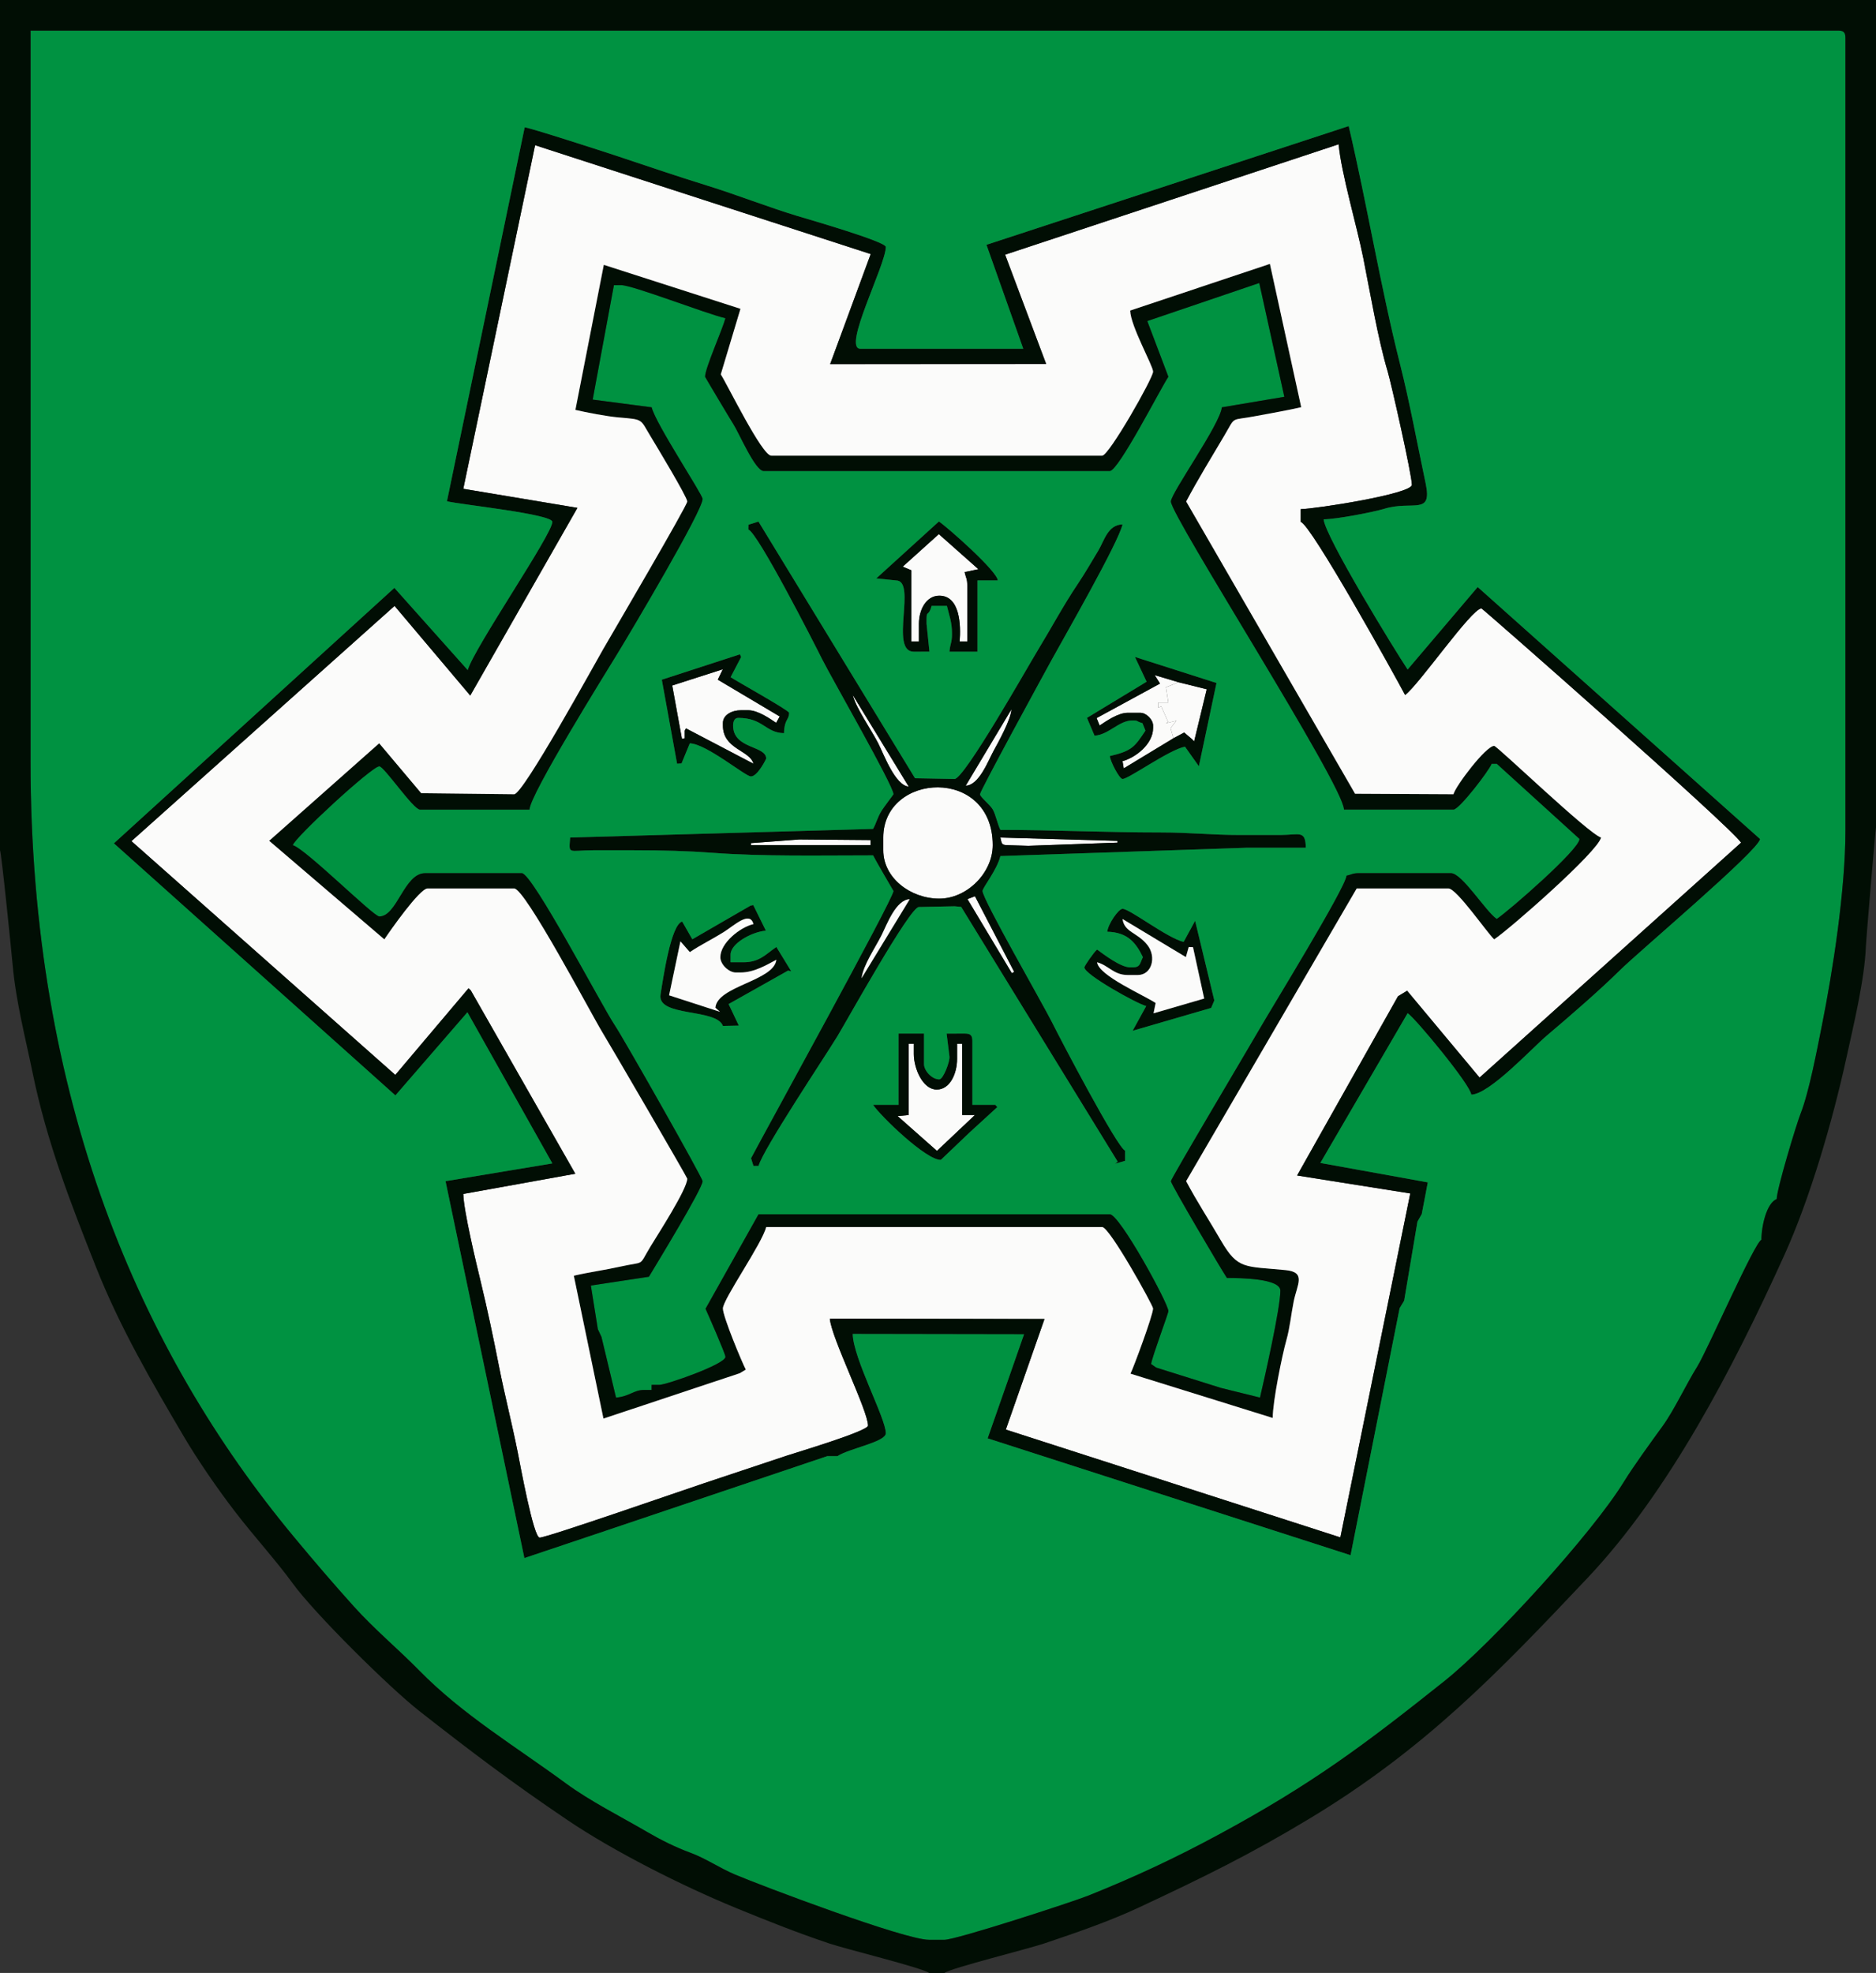
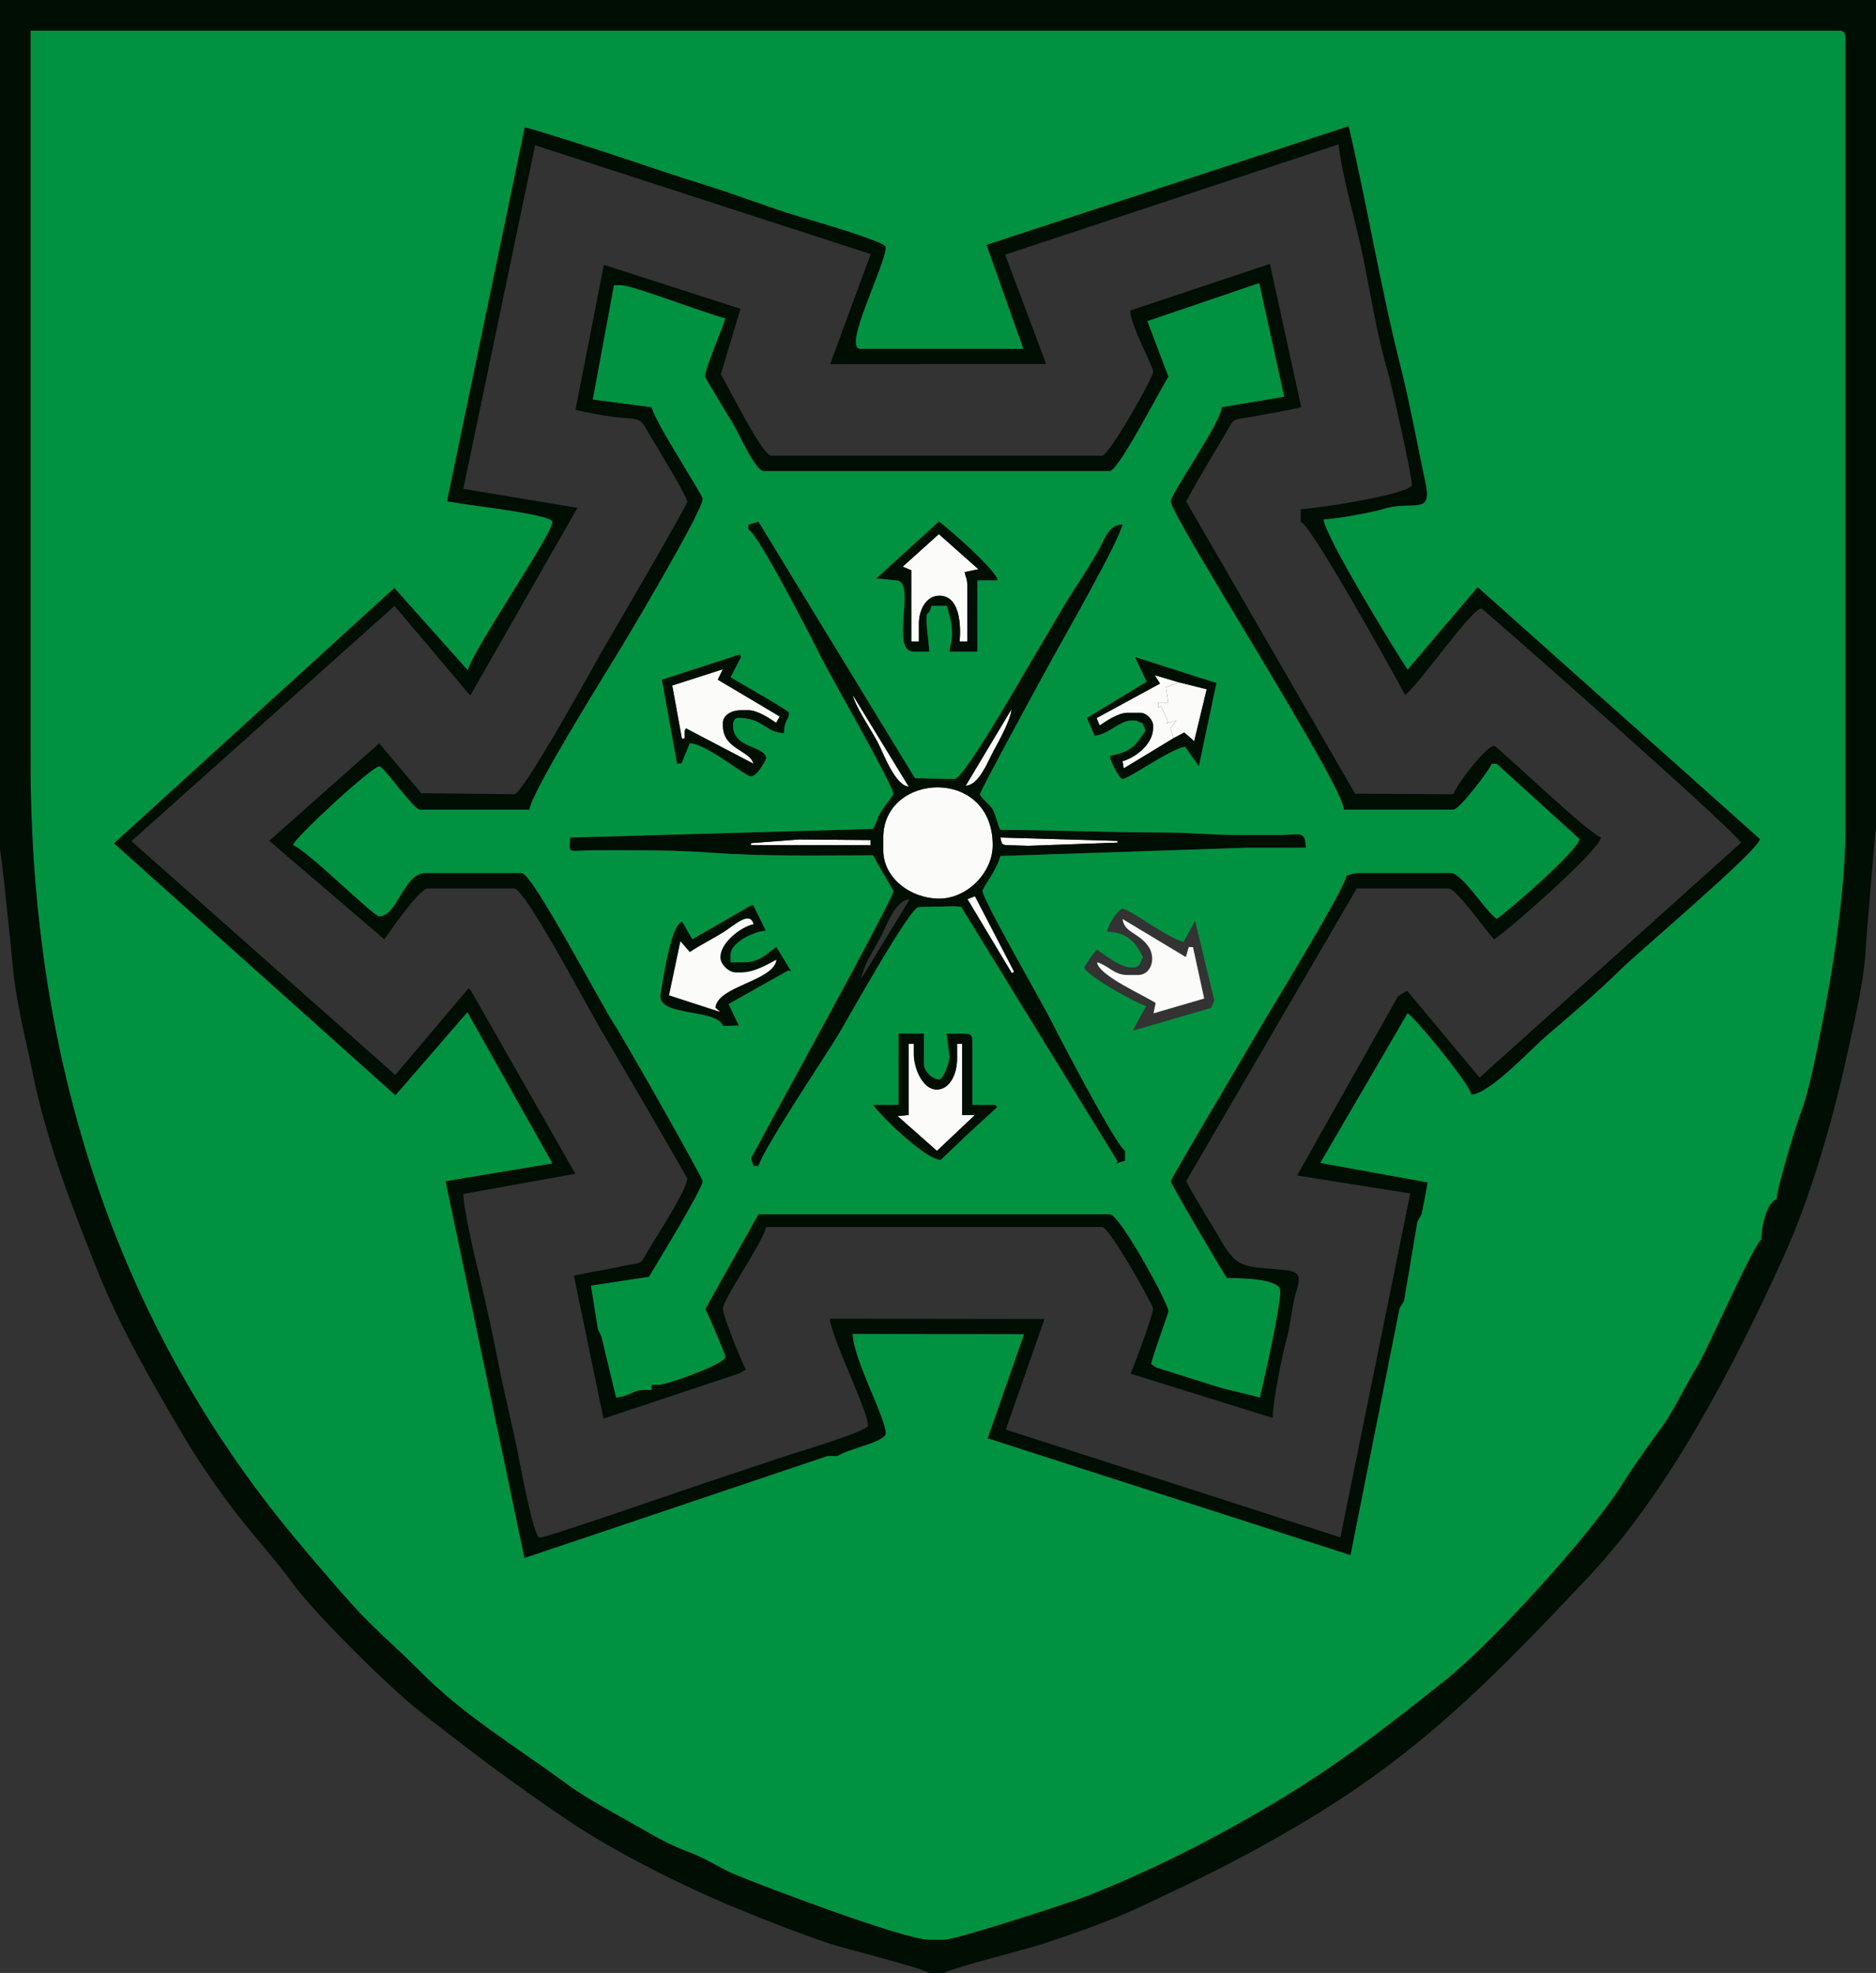
<svg xmlns="http://www.w3.org/2000/svg" xml:space="preserve" width="259.997mm" height="273.403mm" style="shape-rendering:geometricPrecision; text-rendering:geometricPrecision; image-rendering:optimizeQuality; fill-rule:evenodd; clip-rule:evenodd" viewBox="0 0 259.997 273.403">
  <rect x="0" y="0" width="259.997" height="273.403" fill="#333333" stroke="none" />
  <defs>
    <style type="text/css">
   
    .fil2 {fill:#009241}
    .fil1 {fill:#010E04}
    .fil0 {fill:#FBFBFA}
   
  </style>
  </defs>
  <g id="Layer_x0020_1">
    <g id="_143531824">
      <path id="_40042216" class="fil0" d="M125.107 78.526l1.188 0.496 0 9.878 1.058 0 0 -2.469c0,-1.97 1.037,-3.881 2.822,-3.881 2.893,0 3.008,4.119 2.822,6.35l1.058 0 0 -7.761c0,-0.953 -0.168,-0.973 -0.371,-1.858l1.914 -0.401 -5.485 -4.864 -5.007 4.51z" />
      <path id="_39880120" class="fil1" d="M130.114 74.016l5.485 4.864 -1.914 0.401c0.202,0.886 0.371,0.905 0.371,1.858l0 7.761 -1.058 0c0.186,-2.231 0.071,-6.35 -2.822,-6.35 -1.785,0 -2.822,1.911 -2.822,3.881l0 2.469 -1.058 0 0 -9.878 -1.188 -0.496 5.007 -4.51zm-8.663 6.135l2.727 0.283c2.938,0 -0.95,9.878 2.469,9.878l2.167 -0.006 -0.403 -3.874 0 -0.706c0,-1.147 0.306,-0.266 0.706,-1.764l2.117 0c0.31,1.333 0.706,2.207 0.706,3.881 0,1.216 -0.261,1.366 -0.353,2.469l3.881 0 0 -9.878 2.822 0c-0.108,-1.301 -6.873,-7.283 -8.164,-8.169l-8.674 7.885z" />
      <polygon id="_39697664" class="fil0" points="162.63,102.306 164.118,101.511 165.254,102.477 165.493,102.752 167.242,95.518 163.336,94.545 161.589,95.247 161.925,97.367 160.514,97.367 160.514,98.072 160.939,97.884 161.895,100.046 161.586,100.232 163.034,99.879 162.229,100.901 " />
      <path id="_24372344" class="fil0" d="M93.165 94.996l1.345 7.391 0.387 -0.082 0 -1.058 0.172 -0.312 9.353 4.899c-0.505,-1.893 -4.233,-1.996 -4.233,-5.292l0 -0.353c0,-1.141 1.281,-1.764 2.469,-1.764l1.058 0c1.338,0 3.027,1.192 3.85,1.745l0.495 -0.885 -8.583 -5.097 0.698 -1.445 -7.012 2.252z" />
      <path id="_40707072" class="fil1" d="M100.177 92.744l-0.698 1.445 8.583 5.097 -0.495 0.885c-0.824,-0.553 -2.513,-1.745 -3.85,-1.745l-1.058 0c-1.189,0 -2.469,0.623 -2.469,1.764l0 0.353c0,3.296 3.728,3.398 4.233,5.292l-9.353 -4.899 -0.172 0.312 0 1.058 -0.387 0.082 -1.345 -7.391 7.012 -2.252zm-8.454 1.45l2.116 11.64 0.617 -0.04 1.147 -2.782c2.278,0.051 7.706,4.586 8.467,4.586 0.935,0 2.117,-2.439 2.117,-2.469 0,-1.832 -4.586,-1.298 -4.586,-4.586 0,-0.577 0.211,-1.058 0.706,-1.058 3.488,0 3.738,2.058 6.35,2.117 0.043,-1.944 0.706,-1.804 0.706,-2.822 0,-0.33 -7.302,-4.396 -8.105,-4.934l1.458 -2.798 -0.167 -0.371 -10.824 3.519z" />
      <path id="_143530984" class="fil0" d="M162.63 102.306l-0.401 -1.405 0.805 -1.022 -1.449 0.353 0.309 -0.186 -0.957 -2.162 -0.425 0.188 0 -0.706 1.411 0 -0.336 -2.12 1.747 -0.702 -3.297 -0.982 0.732 1.165 -8.789 4.781 0.419 1.033c0.854,-0.572 2.543,-1.764 3.881,-1.764l1.764 0c0.823,0 1.764,0.941 1.764,1.764l0 0.353c0,2.259 -2.5,4.123 -4.233,4.586l0.165 0.999 6.891 -4.174z" />
      <path id="_144578264" class="fil1" d="M163.336 94.545l3.906 0.973 -1.748 7.234 -0.239 -0.275 -1.137 -0.966 -1.487 0.795 -6.891 4.174 -0.165 -0.999c1.733,-0.463 4.233,-2.327 4.233,-4.586l0 -0.353c0,-0.823 -0.941,-1.764 -1.764,-1.764l-1.764 0c-1.338,0 -3.027,1.192 -3.881,1.764l-0.419 -1.033 8.789 -4.781 -0.732 -1.165 3.297 0.982zm-4.427 -0.075l-8.263 5.009 1.049 2.474c2.058,-0.171 3.339,-2.117 5.292,-2.117 0.808,0 0.41,0.12 1.345,0.378l0.419 1.033c-1.503,2.244 -1.845,2.807 -4.939,3.528 0.061,0.738 1.321,3.175 1.764,3.175 0.841,0 6.403,-4.023 8.649,-4.481l1.929 2.716 2.441 -11.538 -11.301 -3.609 1.615 3.432z" />
      <path id="_143530928" class="fil0" d="M133.84 108.88c1.846,-0.05 3.115,-3.46 3.816,-4.737 0.733,-1.337 2.448,-4.424 2.524,-5.853l-6.34 10.589z" />
      <path id="_41369064" class="fil0" d="M125.942 109.008l-7.761 -12.7c0.407,1.748 2.67,4.993 3.532,6.699 0.775,1.533 2.352,5.845 4.229,6.001z" />
      <polygon id="_143643976" class="fil0" points="104.074,116.835 104.069,117.122 120.65,117.122 120.65,116.417 110.766,116.333 " />
      <path id="_143515536" class="fil0" d="M139.7 117.122l2.826 0.086 12.344 -0.438 -0.003 -0.241 -16.224 -0.465c0.21,0.786 0.082,1.058 1.058,1.058z" />
      <path id="_144309184" class="fil0" d="M122.414 116.064l0 1.764c0,3.851 3.786,6.703 7.761,6.703 3.839,0 7.408,-3.57 7.408,-7.408 0,-10.929 -15.169,-10.095 -15.169,-1.058z" />
      <polygon id="_143531152" class="fil0" points="134.081,124.597 140.235,134.866 140.559,134.678 135.121,124.197 " />
      <path id="_143514480" class="fil1" d="M135.121 124.197l5.438 10.481 -0.324 0.188 -6.154 -10.27 1.04 -0.399zm-15.718 11.37c0.247,-1.866 1.907,-4.229 2.778,-5.977 0.754,-1.512 1.987,-4.911 3.897,-4.976l-6.675 10.953zm3.011 -19.503c0,-9.037 15.169,-9.87 15.169,1.058 0,3.839 -3.57,7.408 -7.408,7.408 -3.975,0 -7.761,-2.851 -7.761,-6.703l0 -1.764zm-11.648 0.269l9.884 0.084 0 0.706 -16.581 0 0.005 -0.287 6.692 -0.502zm28.934 0.789c-0.976,0 -0.848,-0.272 -1.058,-1.058l16.224 0.465 0.003 0.241 -12.344 0.438 -2.826 -0.086zm0.48 -18.832c-0.076,1.429 -1.79,4.516 -2.524,5.853 -0.701,1.277 -1.97,4.687 -3.816,4.737l6.34 -10.589zm-14.238 10.718c-1.877,-0.156 -3.455,-4.468 -4.229,-6.001 -0.862,-1.706 -3.125,-4.951 -3.532,-6.699l7.761 12.7zm-22.211 -36.293l-0.014 0.662c1.315,0.476 9.06,15.628 10.231,17.991 1.167,2.355 9.877,17.522 9.877,18.698 0,0.039 -1.381,1.852 -1.627,2.254 -0.646,1.056 -0.721,1.697 -1.199,2.549l-41.977 1.194c-0.202,2.426 -0.301,1.78 3.175,1.764 1.881,-0.009 3.764,-0 5.645,-0 3.961,0 7.491,0.098 10.933,0.355 6.99,0.523 15.01,0.35 22.228,0.35 0.346,0.722 2.822,4.937 2.822,4.939 0,1.066 -17.756,33.263 -19.736,37.034l0.334 1.066 0.706 0c0.612,-2.291 9.162,-15.081 10.937,-17.991 1.262,-2.071 10.085,-17.992 11.288,-17.888l4.939 -0.104 0.917 0.087 21.694 35.307 -0.372 0.281 1.397 -0.396 0 -1.411c-1.107,-0.447 -8.977,-15.465 -10.113,-17.757 -1.212,-2.446 -9.643,-17.074 -9.643,-18.227 0,-0.477 1.988,-2.872 2.473,-4.841l34.216 -1.156 8.114 0c-0.055,-2.475 -0.856,-1.778 -3.527,-1.764 -1.881,0.009 -3.764,0 -5.645,0 -3.939,0 -6.799,-0.353 -10.936,-0.353 -7.835,0 -14.637,-0.353 -22.225,-0.353 -0.425,-0.885 -0.617,-2.044 -1.052,-2.829 -0.356,-0.641 -1.77,-1.747 -1.77,-2.11 0,-0.454 8.917,-16.779 9.938,-18.637 1.776,-3.229 9.218,-16.188 9.817,-18.758 -2.058,0.046 -2.534,2.271 -3.385,3.671 -1.001,1.647 -1.761,3.005 -2.822,4.586 -2.03,3.025 -3.654,6.09 -5.576,9.241 -1.351,2.217 -10.139,17.78 -11.501,17.78l-5.477 -0.102 -21.701 -35.571 -1.384 0.439z" />
-       <path id="_143514672" class="fil1" d="M155.575 127.353l8.776 5.278 0.396 -1.397 0.594 0.024 1.55 7.12 -7.021 2.044 0.291 -1.427c-1.61,-1.078 -7.912,-3.797 -8.114,-5.644 1.575,0.42 2.304,1.764 4.233,1.764l1.411 0c1.944,0 2.617,-2.512 1.331,-4.152 -1.373,-1.751 -3.21,-1.76 -3.447,-3.609zm-2.117 1.764c2.847,0.063 4.001,1.573 4.939,3.528 -0.412,0.778 -0.308,1.411 -1.411,1.411l-0.353 0c-1.328,0 -3.703,-1.822 -4.586,-2.47 -0.393,0.288 -1.764,2.28 -1.764,2.47 0,0.98 7.196,4.995 8.573,5.36l-1.881 3.424 10.881 -3.165 0.436 -1.037 -2.659 -11.036 -1.591 2.926c-2.272,-0.529 -7.463,-4.586 -8.467,-4.586 -0.567,0 -2.032,2.155 -2.117,3.175z" />
-       <path id="_143531320" class="fil0" d="M126.078 124.614c-1.91,0.065 -3.143,3.464 -3.897,4.976 -0.871,1.748 -2.531,4.111 -2.778,5.977l6.675 -10.953z" />
      <path id="_40849128" class="fil1" d="M99.836 132.645c0,1.043 1.22,2.117 2.117,2.117l0.706 0c1.884,0 3.647,-1.08 4.939,-1.764 -0.322,2.942 -8.211,3.637 -8.449,6.65l0.637 0.568 -7.055 -2.289 1.571 -7.481 1.301 1.494c1.525,-1.021 3.047,-1.745 4.658,-2.751 1.513,-0.945 3.655,-3.027 4.162,-1.13 -1.853,0.432 -4.586,2.61 -4.586,4.586zm-3.887 -2.481l-1.405 -2.458c-1.561,0.417 -2.644,7.869 -2.999,10.109 -0.5,3.158 7.746,1.877 8.644,4.355l2.204 -0.045 -1.417 -2.985 8.239 -4.637 0.44 0.092 -2.058 -3.362c-1.454,0.974 -2.288,2.117 -4.586,2.117l-1.764 0 0 -1.058c0,-1.526 2.878,-3.137 4.894,-3.327l-1.745 -3.537 -0.38 0.071 -8.068 4.665z" />
      <path id="_143530704" class="fil0" d="M99.836 132.645c0,-1.976 2.733,-4.154 4.586,-4.586 -0.507,-1.897 -2.649,0.185 -4.162,1.13 -1.611,1.006 -3.132,1.729 -4.658,2.751l-1.301 -1.494 -1.571 7.481 7.055 2.289 -0.637 -0.568c0.237,-3.013 8.127,-3.708 8.449,-6.65 -1.292,0.684 -3.055,1.764 -4.939,1.764l-0.706 0c-0.897,0 -2.117,-1.074 -2.117,-2.117z" />
      <path id="_40845576" class="fil0" d="M164.351 132.631l-8.776 -5.278c0.237,1.849 2.075,1.858 3.447,3.609 1.287,1.641 0.613,4.152 -1.331,4.152l-1.411 0c-1.929,0 -2.659,-1.343 -4.233,-1.764 0.202,1.847 6.504,4.566 8.114,5.644l-0.291 1.427 7.021 -2.044 -1.55 -7.12 -0.594 -0.024 -0.396 1.397z" />
      <path id="_40842552" class="fil0" d="M125.942 154.517l-1.544 0.146 5.454 4.825 5.262 -4.971 -1.764 0 0 -9.878 -0.706 0 0 2.117c0,1.962 -0.955,4.233 -2.822,4.233 -1.931,0 -3.175,-2.901 -3.175,-4.939l0 -1.411 -0.706 0 0 9.878z" />
      <path id="_143530592" class="fil1" d="M125.942 144.639l0.706 0 0 1.411c0,2.038 1.244,4.939 3.175,4.939 1.867,0 2.822,-2.271 2.822,-4.233l0 -2.117 0.706 0 0 9.878 1.764 0 -5.262 4.971 -5.454 -4.825 1.544 -0.146 0 -9.878zm-1.411 8.467l-3.528 0c1.07,1.597 7.407,7.714 9.392,7.625l3.957 -3.774 3.869 -3.541 -0.285 -0.311 -3.175 0 0 -8.819c0,-0.813 -0.245,-1.058 -1.058,-1.058l-2.512 0.006 0.395 3.169c0.095,0.632 -0.847,3.175 -1.411,3.175 -1.043,0 -2.117,-1.22 -2.117,-2.117l0 -4.233 -3.528 0 0 9.878z" />
      <path id="_40328296" class="fil2" d="M124.53 143.228l3.528 0 0 4.233c0,0.897 1.074,2.117 2.117,2.117 0.564,0 1.506,-2.543 1.411,-3.175l-0.395 -3.169 2.512 -0.006c0.813,0 1.058,0.245 1.058,1.058l0 8.819 3.175 0 0.285 0.311 -3.869 3.541 -3.957 3.774c-1.985,0.089 -8.322,-6.028 -9.392,-7.625l3.528 0 0 -9.878zm25.753 -9.172c0,-0.19 1.371,-2.181 1.764,-2.47 0.883,0.647 3.258,2.47 4.586,2.47l0.353 0c1.103,0 1,-0.633 1.411,-1.411 -0.938,-1.955 -2.092,-3.464 -4.939,-3.528 0.085,-1.02 1.55,-3.175 2.117,-3.175 1.004,0 6.194,4.057 8.467,4.586l1.591 -2.926 2.659 11.036 -0.436 1.037 -10.881 3.165 1.881 -3.424c-1.377,-0.365 -8.573,-4.38 -8.573,-5.36zm-46.266 -8.557l0.38 -0.071 1.745 3.537c-2.016,0.19 -4.894,1.801 -4.894,3.327l0 1.058 1.764 0c2.298,0 3.132,-1.143 4.586,-2.117l2.058 3.362 -0.44 -0.092 -8.239 4.637 1.417 2.985 -2.204 0.045c-0.897,-2.479 -9.144,-1.197 -8.644,-4.355 0.355,-2.24 1.438,-9.692 2.999,-10.109l1.405 2.458 8.068 -4.665zm54.892 -31.029l-1.615 -3.432 11.301 3.609 -2.441 11.538 -1.929 -2.716c-2.247,0.458 -7.808,4.481 -8.649,4.481 -0.443,0 -1.702,-2.437 -1.764,-3.175 3.094,-0.721 3.436,-1.283 4.939,-3.528l-0.419 -1.033c-0.935,-0.258 -0.537,-0.378 -1.345,-0.378 -1.952,0 -3.233,1.945 -5.292,2.117l-1.049 -2.474 8.263 -5.009zm-56.362 -3.795l0.167 0.371 -1.458 2.798c0.803,0.539 8.105,4.605 8.105,4.934 0,1.018 -0.662,0.879 -0.706,2.822 -2.612,-0.058 -2.862,-2.117 -6.35,-2.117 -0.494,0 -0.706,0.481 -0.706,1.058 0,3.289 4.586,2.754 4.586,4.586 0,0.03 -1.182,2.469 -2.117,2.469 -0.761,0 -6.189,-4.535 -8.467,-4.586l-1.147 2.782 -0.617 0.04 -2.116 -11.64 10.824 -3.519zm27.578 -18.41c1.291,0.886 8.055,6.867 8.164,8.169l-2.822 0 0 9.878 -3.881 0c0.092,-1.103 0.353,-1.253 0.353,-2.469 0,-1.674 -0.395,-2.548 -0.706,-3.881l-2.117 0c-0.4,1.498 -0.706,0.617 -0.706,1.764l0 0.706 0.403 3.874 -2.167 0.006c-3.42,0 0.469,-9.878 -2.469,-9.878l-2.727 -0.283 8.674 -7.885zm-16.178 19.104c-1.171,-2.363 -8.916,-17.515 -10.231,-17.991l0.014 -0.662 1.384 -0.439 21.701 35.571 5.477 0.102c1.362,0 10.149,-15.563 11.501,-17.78 1.921,-3.151 3.545,-6.216 5.576,-9.241 1.062,-1.581 1.821,-2.939 2.822,-4.586 0.851,-1.4 1.327,-3.625 3.385,-3.671 -0.599,2.57 -8.041,15.529 -9.817,18.758 -1.022,1.857 -9.938,18.183 -9.938,18.637 0,0.363 1.415,1.469 1.77,2.11 0.435,0.784 0.627,1.944 1.052,2.829 7.588,0 14.39,0.353 22.225,0.353 4.138,0 6.997,0.353 10.936,0.353 1.881,-0 3.764,0.009 5.645,-0 2.671,-0.013 3.472,-0.711 3.527,1.764l-8.114 0 -34.216 1.156c-0.485,1.97 -2.473,4.364 -2.473,4.841 0,1.152 8.431,15.781 9.643,18.227 1.135,2.292 9.005,17.31 10.113,17.757l0 1.411 -1.397 0.396 0.372 -0.281 -21.694 -35.307 -0.917 -0.087 -4.939 0.104c-1.204,-0.104 -10.026,15.818 -11.288,17.888 -1.774,2.91 -10.325,15.7 -10.937,17.991l-0.706 0 -0.334 -1.066c1.98,-3.772 19.736,-35.968 19.736,-37.034 0,-0.002 -2.476,-4.217 -2.822,-4.939 -7.218,0 -15.238,0.173 -22.228,-0.35 -3.442,-0.258 -6.972,-0.355 -10.933,-0.355 -1.881,0 -3.764,-0.008 -5.645,0 -3.476,0.016 -3.376,0.661 -3.175,-1.764l41.977 -1.194c0.478,-0.852 0.553,-1.493 1.199,-2.549 0.246,-0.401 1.627,-2.215 1.627,-2.254 0,-1.176 -8.711,-16.343 -9.877,-18.698zm-31.81 -35.994l8.174 1.069c0.517,2.221 7.056,12.075 7.056,12.7 0,1.638 -9.877,18.267 -11.78,21.381 -1.734,2.839 -12.163,19.586 -12.209,21.658l-15.169 0c-0.932,0 -4.978,-5.997 -5.644,-5.997 -1.022,0 -11.709,9.868 -11.995,10.936 1.745,0.466 11.171,9.878 11.995,9.878 2.48,0 3.433,-5.997 6.35,-5.997l13.405 0c1.461,0 11.156,18.523 12.843,21.023 1.205,1.787 12.204,21.179 12.204,21.663 0,1.012 -6.44,11.575 -7.438,13.234l-8.045 1.222 0.967 6.047 0.502 1.077 2.018 8.405c1.873,-0.156 2.447,-1.058 3.881,-1.058l1.058 0 0 -0.706 1.058 0c0.988,0 9.172,-2.866 9.172,-3.881 0,-0.43 -2.489,-6.074 -2.759,-6.667l7.345 -13.089 48.683 0c1.356,0 8.114,12.359 8.114,13.406 0,0.351 -2.146,6.019 -2.399,7.338l0.715 0.499 8.968 2.817 5.417 1.34c0.625,-2.685 2.822,-12.366 2.822,-14.817 0,-1.691 -5.483,-1.764 -7.408,-1.764 -0.766,-1.145 -7.761,-12.984 -7.761,-13.406 0,-0.358 10.959,-18.776 12.209,-20.952 1.664,-2.897 11.991,-19.674 12.133,-21.381 0.791,-0.184 0.811,-0.353 1.764,-0.353l12.7 0c1.554,0 4.81,5.319 6.35,6.35 1.706,-1.142 11.507,-9.669 11.474,-11.096l-11.474 -10.424 -0.706 0c-0.33,0.911 -4.48,6.35 -5.292,6.35l-15.169 0c-0.077,-3.438 -23.989,-40.673 -23.989,-42.686 0,-1.15 6.864,-10.756 7.056,-13.048l8.664 -1.458 -3.474 -15.774 -15.522 5.273 2.922 7.721c-1.087,1.623 -6.915,13.053 -8.114,13.053l-47.978 0c-1.167,0 -3.419,-5.279 -4.157,-6.426 -0.391,-0.607 -3.957,-6.582 -3.957,-6.627 0,-1.193 2.386,-6.481 2.822,-8.114 -2.769,-0.645 -12.859,-4.586 -14.464,-4.586l-0.999 0.011 -2.942 15.853z" />
      <path id="_143531544" class="fil1" d="M85.079 39.522l0.999 -0.011c1.605,0 11.695,3.941 14.464,4.586 -0.436,1.633 -2.822,6.921 -2.822,8.114 0,0.045 3.566,6.02 3.957,6.627 0.738,1.147 2.99,6.426 4.157,6.426l47.978 0c1.199,0 7.027,-11.429 8.114,-13.053l-2.922 -7.721 15.522 -5.273 3.474 15.774 -8.664 1.458c-0.192,2.293 -7.056,11.899 -7.056,13.048 0,2.013 23.912,39.248 23.989,42.686l15.169 0c0.812,0 4.962,-5.439 5.292,-6.35l0.706 0 11.474 10.424c0.033,1.427 -9.768,9.954 -11.474,11.096 -1.54,-1.031 -4.796,-6.35 -6.35,-6.35l-12.7 0c-0.953,0 -0.973,0.168 -1.764,0.353 -0.142,1.707 -10.469,18.484 -12.133,21.381 -1.25,2.176 -12.209,20.594 -12.209,20.952 0,0.422 6.995,12.261 7.761,13.406 1.926,0 7.408,0.073 7.408,1.764 0,2.45 -2.197,12.132 -2.822,14.817l-5.417 -1.34 -8.968 -2.817 -0.715 -0.499c0.253,-1.319 2.399,-6.987 2.399,-7.338 0,-1.047 -6.758,-13.406 -8.114,-13.406l-48.683 0 -7.345 13.089c0.269,0.593 2.759,6.237 2.759,6.667 0,1.015 -8.184,3.881 -9.172,3.881l-1.058 0 0 0.706 -1.058 0c-1.434,0 -2.008,0.902 -3.881,1.058l-2.018 -8.405 -0.502 -1.077 -0.967 -6.047 8.045 -1.222c0.998,-1.659 7.438,-12.222 7.438,-13.234 0,-0.484 -10.999,-19.876 -12.204,-21.663 -1.687,-2.501 -11.383,-21.023 -12.843,-21.023l-13.405 0c-2.917,0 -3.87,5.997 -6.35,5.997 -0.823,0 -10.25,-9.412 -11.995,-9.878 0.285,-1.068 10.973,-10.936 11.995,-10.936 0.667,0 4.712,5.997 5.644,5.997l15.169 0c0.046,-2.072 10.474,-18.818 12.209,-21.658 1.903,-3.114 11.78,-19.743 11.78,-21.381 0,-0.625 -6.538,-10.479 -7.056,-12.7l-8.174 -1.069 2.942 -15.853zm-5.33 17.279c1.563,0.365 4.319,0.899 5.986,1.043 3.486,0.301 2.948,0.171 4.432,2.623 0.692,1.143 5.082,8.405 5.082,9.029 0,0.571 -10.462,18.404 -11.647,20.455 -1.298,2.246 -11.091,20.114 -12.341,20.114l-12.88 -0.147 -5.824 -6.916 -15.247 13.512 15.96 13.66c0.744,-1.11 4.89,-7.056 5.997,-7.056l11.994 0c1.531,0 10.69,17.423 12.204,19.899 1.143,1.87 11.785,20.154 11.785,20.318 0,1.434 -4.133,7.816 -5.082,9.382 -1.764,2.91 -0.62,2.001 -4.24,2.815 -2.114,0.475 -4.212,0.746 -6.397,1.253l4.107 19.798 18.9 -6.289 0.826 -0.501c-0.535,-1.011 -3.175,-7.345 -3.175,-8.467 0,-1.272 5.476,-9.053 5.997,-11.289l46.567 0c1.033,0 7.056,10.872 7.056,11.289 0,0.908 -2.715,8.213 -3.131,9.032l19.712 6.137c0,-2.274 1.298,-8.676 1.899,-10.801 0.488,-1.726 0.641,-3.528 1.008,-5.342 0.477,-2.364 1.766,-4.059 -1.118,-4.343 -5.658,-0.558 -6.606,-0.035 -8.96,-4.093 -1.67,-2.878 -3.298,-5.347 -4.83,-8.234l23.643 -40.565 12.7 0c1.151,0 5.283,6.043 6.35,7.056 2.191,-1.467 14.354,-12.126 14.817,-14.111 -1.673,-0.447 -14.407,-12.7 -14.817,-12.7 -1.149,0 -5.334,5.539 -5.644,6.703l-13.635 -0.071 -23.406 -40.498c1.666,-3.148 3.503,-6.101 5.302,-9.162 1.635,-2.781 0.738,-1.98 4.376,-2.68 2.191,-0.422 4.215,-0.749 6.263,-1.226l-4.34 -19.859 -19.362 6.468c0.048,2.147 3.175,7.652 3.175,8.467 0,0.884 -6.115,11.642 -7.056,11.642l-45.861 0c-1.279,0 -6.039,-9.771 -6.997,-11.269l2.728 -9.084 -18.936 -6.09 -3.937 20.097z" />
-       <path id="_143514096" class="fil0" d="M83.686 36.704l18.936 6.09 -2.728 9.084c0.958,1.498 5.718,11.269 6.997,11.269l45.861 0c0.94,0 7.056,-10.758 7.056,-11.642 0,-0.814 -3.127,-6.32 -3.175,-8.467l19.362 -6.468 4.34 19.859c-2.049,0.476 -4.072,0.804 -6.263,1.226 -3.637,0.7 -2.741,-0.101 -4.376,2.68 -1.799,3.061 -3.636,6.013 -5.302,9.162l23.406 40.498 13.635 0.071c0.311,-1.164 4.496,-6.703 5.644,-6.703 0.41,0 13.143,12.253 14.817,12.7 -0.463,1.985 -12.626,12.644 -14.817,14.111 -1.067,-1.012 -5.199,-7.056 -6.35,-7.056l-12.7 0 -23.643 40.565c1.532,2.886 3.161,5.355 4.83,8.234 2.354,4.058 3.301,3.535 8.96,4.093 2.884,0.284 1.595,1.979 1.118,4.343 -0.366,1.815 -0.519,3.616 -1.008,5.342 -0.601,2.124 -1.899,8.527 -1.899,10.801l-19.712 -6.137c0.417,-0.82 3.131,-8.124 3.131,-9.032 0,-0.417 -6.023,-11.289 -7.056,-11.289l-46.567 0c-0.521,2.236 -5.997,10.017 -5.997,11.289 0,1.122 2.64,7.456 3.175,8.467l-0.826 0.501 -18.9 6.289 -4.107 -19.798c2.185,-0.507 4.283,-0.778 6.397,-1.253 3.62,-0.814 2.477,0.096 4.24,-2.815 0.949,-1.566 5.082,-7.948 5.082,-9.382 0,-0.164 -10.642,-18.448 -11.785,-20.318 -1.514,-2.476 -10.673,-19.899 -12.204,-19.899l-11.994 0c-1.107,0 -5.254,5.945 -5.997,7.056l-15.96 -13.66 15.247 -13.512 5.824 6.916 12.88 0.147c1.25,0 11.043,-17.868 12.341,-20.114 1.185,-2.051 11.647,-19.885 11.647,-20.455 0,-0.624 -4.39,-7.886 -5.082,-9.029 -1.485,-2.453 -0.946,-2.323 -4.432,-2.623 -1.668,-0.144 -4.423,-0.678 -5.986,-1.043l3.937 -20.097zm-19.477 31.03l15.818 2.641 -14.855 26.01 -10.489 -12.422 -36.468 32.598 36.569 32.398 10.151 -12.007 0.309 0.29 14.488 25.41 -15.526 2.801c0.052,2.351 1.813,9.677 2.394,12.07 0.956,3.935 1.785,7.911 2.57,11.894 0.775,3.933 1.768,7.76 2.59,11.874 0.329,1.647 2.173,11.787 3.029,11.787 1,0 20.023,-6.622 22.798,-7.541 3.949,-1.309 7.499,-2.5 11.377,-3.793 1.295,-0.431 11.334,-3.421 11.334,-4.188 0,-2.073 -5.068,-12.124 -5.292,-14.817l29.751 0.043 -5.359 15.323 46.364 14.941 9.688 -47.663 -15.684 -2.487 13.985 -24.838 1.262 -0.766 10.042 12.034 36.245 -32.557c-1.558,-2.327 -35.829,-32.456 -35.983,-32.456 -1.371,0 -8.668,10.591 -10.583,11.994 -1.516,-2.866 -13.023,-23.604 -14.464,-23.989l0 -1.764c2.146,-0.048 15.428,-2.103 15.406,-3.38 -0.024,-1.456 -2.862,-14.05 -3.362,-15.721 -1.328,-4.437 -2.414,-10.871 -3.371,-15.679 -0.88,-4.424 -3.056,-11.756 -3.419,-15.78l-46.222 15.298 5.689 15.153 -29.941 0.016 5.622 -15.254 -46.513 -15.085 -9.95 47.61z" />
      <path id="_143513424" class="fil1" d="M74.159 20.124l46.513 15.085 -5.622 15.254 29.941 -0.016 -5.689 -15.153 46.222 -15.298c0.363,4.024 2.539,11.356 3.419,15.78 0.957,4.808 2.043,11.242 3.371,15.679 0.5,1.671 3.337,14.265 3.362,15.721 0.021,1.276 -13.26,3.332 -15.406,3.38l0 1.764c1.441,0.385 12.948,21.123 14.464,23.989 1.915,-1.403 9.212,-11.994 10.583,-11.994 0.154,0 34.425,30.129 35.983,32.456l-36.245 32.557 -10.042 -12.034 -1.262 0.766 -13.985 24.838 15.684 2.487 -9.688 47.663 -46.364 -14.941 5.359 -15.323 -29.751 -0.043c0.224,2.692 5.292,12.744 5.292,14.817 0,0.768 -10.039,3.757 -11.334,4.188 -3.878,1.292 -7.428,2.484 -11.377,3.793 -2.774,0.919 -21.798,7.541 -22.798,7.541 -0.856,0 -2.7,-10.14 -3.029,-11.787 -0.822,-4.114 -1.815,-7.941 -2.59,-11.874 -0.785,-3.983 -1.614,-7.958 -2.57,-11.894 -0.581,-2.392 -2.342,-9.718 -2.394,-12.07l15.526 -2.801 -14.488 -25.41 -0.309 -0.29 -10.151 12.007 -36.569 -32.398 36.468 -32.598 10.489 12.422 14.855 -26.01 -15.818 -2.641 9.95 -47.61zm-12.216 49.343c2.048,0.473 14.61,1.78 14.61,2.853 0,1.732 -10.836,17.443 -11.73,20.537l-10.164 -11.389 -38.872 35.4 39.015 34.929 9.981 -11.521 11.77 20.945 -14.805 2.465 10.929 52.227 11.211 -3.763 30.765 -10.362 1.411 0c1.578,-1.057 6.703,-1.956 6.703,-3.175 0,-2.079 -4.51,-10.335 -4.586,-13.758l23.745 0.039 -5.048 14.427 50.301 16.195 6.799 -34.231 0.627 -1.041 1.843 -10.954 0.595 -1.049 0.838 -4.389 -14.892 -2.695 12.099 -20.753c1.117,0.748 8.706,9.928 8.819,11.289 2.528,-0.056 8.456,-6.486 10.492,-8.205 3.018,-2.547 7.303,-6.255 10.062,-8.988 2.691,-2.665 19.233,-16.596 19.473,-18.226l-39.139 -34.923 -9.708 11.428c-1.752,-2.616 -11.443,-18.425 -11.642,-20.814 1.744,0 6.902,-1 8.417,-1.461 3.925,-1.196 6.678,0.99 5.725,-3.505 -1.18,-5.564 -2.192,-11.159 -3.555,-16.556 -2.705,-10.718 -4.535,-21.972 -7.113,-32.969l-50.201 16.45 5.1 14.405 -22.578 0c-2.539,0 3.528,-11.615 3.528,-14.111 0,-0.739 -10.724,-3.828 -12.283,-4.298 -3.863,-1.165 -8.441,-2.952 -12.4,-4.18 -4.521,-1.402 -8.138,-2.643 -12.486,-4.094 -1.726,-0.576 -12.296,-3.994 -12.88,-3.999l-10.774 51.819z" />
      <path id="_143532440" class="fil2" d="M72.717 17.648c0.584,0.005 11.154,3.423 12.88,3.999 4.348,1.451 7.965,2.692 12.486,4.094 3.959,1.228 8.537,3.015 12.4,4.18 1.559,0.47 12.283,3.558 12.283,4.298 0,2.497 -6.066,14.111 -3.528,14.111l22.578 0 -5.1 -14.405 50.201 -16.45c2.578,10.997 4.407,22.251 7.113,32.969 1.363,5.398 2.375,10.993 3.555,16.556 0.953,4.495 -1.8,2.309 -5.725,3.505 -1.515,0.462 -6.673,1.461 -8.417,1.461 0.199,2.389 9.89,18.198 11.642,20.814l9.708 -11.428 39.139 34.923c-0.24,1.63 -16.782,15.562 -19.473,18.226 -2.76,2.732 -7.044,6.441 -10.062,8.988 -2.037,1.719 -7.965,8.148 -10.492,8.205 -0.113,-1.361 -7.703,-10.541 -8.819,-11.289l-12.099 20.753 14.892 2.695 -0.838 4.389 -0.595 1.049 -1.843 10.954 -0.627 1.041 -6.799 34.231 -50.301 -16.195 5.048 -14.427 -23.745 -0.039c0.076,3.423 4.586,11.679 4.586,13.758 0,1.219 -5.125,2.118 -6.703,3.175l-1.411 0 -30.765 10.362 -11.211 3.763 -10.929 -52.227 14.805 -2.465 -11.77 -20.945 -9.981 11.521 -39.015 -34.929 38.872 -35.4 10.164 11.389c0.894,-3.094 11.73,-18.806 11.73,-20.537 0,-1.073 -12.562,-2.379 -14.61,-2.853l10.774 -51.819zm-68.484 87.832c0,46.907 15.179,81.804 36.471,107.462 2.885,3.477 5.402,6.411 8.327,9.665 2.881,3.206 6.052,5.81 9.089,8.903 6.022,6.133 13.306,10.483 20.337,15.646 3.352,2.461 7.563,4.568 11.264,6.728 1.923,1.123 3.936,2.119 5.957,2.862 2.126,0.782 4.032,2.108 6.161,3.011 3.659,1.552 23.517,9.059 26.925,9.059l2.117 0c1.639,0 17.73,-5.234 19.973,-6.133 6.535,-2.621 12.114,-5.245 18.023,-8.436 13.019,-7.031 20.269,-12.491 31.293,-21.271 6.653,-5.299 20.464,-20.431 24.907,-27.657 1.285,-2.089 3.786,-5.539 5.355,-7.698 1.582,-2.176 3.269,-5.802 4.801,-8.252 1.373,-2.197 7.942,-17.224 8.891,-17.567 0,-1.947 0.726,-5.083 2.117,-5.644 0,-1.34 2.707,-10.306 3.316,-11.854 1.179,-2.996 2.296,-8.96 2.95,-12.22 1.478,-7.376 3.26,-18.696 3.26,-27.079l0 -109.714c0,-0.813 -0.245,-1.058 -1.058,-1.058l-250.472 0 0 101.247z" />
      <path id="_143532384" class="fil1" d="M4.233 4.233l250.472 0c0.813,0 1.058,0.245 1.058,1.058l0 109.714c0,8.383 -1.782,19.703 -3.26,27.079 -0.653,3.26 -1.77,9.224 -2.95,12.22 -0.609,1.547 -3.316,10.514 -3.316,11.854 -1.391,0.561 -2.117,3.698 -2.117,5.644 -0.949,0.344 -7.518,15.371 -8.891,17.567 -1.532,2.45 -3.219,6.076 -4.801,8.252 -1.569,2.159 -4.071,5.608 -5.355,7.698 -4.443,7.226 -18.254,22.358 -24.907,27.657 -11.024,8.78 -18.274,14.24 -31.293,21.271 -5.909,3.191 -11.487,5.815 -18.023,8.436 -2.243,0.899 -18.333,6.133 -19.973,6.133l-2.117 0c-3.408,0 -23.266,-7.506 -26.925,-9.059 -2.129,-0.903 -4.035,-2.229 -6.161,-3.011 -2.021,-0.743 -4.034,-1.74 -5.957,-2.862 -3.701,-2.16 -7.912,-4.266 -11.264,-6.728 -7.031,-5.163 -14.315,-9.513 -20.337,-15.646 -3.037,-3.093 -6.207,-5.697 -9.089,-8.903 -2.924,-3.254 -5.441,-6.188 -8.327,-9.665 -21.293,-25.658 -36.471,-60.555 -36.471,-107.462l0 -101.247zm-4.233 113.595c0.205,0.323 1.626,14.461 1.753,15.886 0.461,5.158 1.83,10.367 2.753,14.886 1.996,9.776 5.4,18.396 8.754,26.877 3.367,8.515 7.795,16.067 12.15,23.48 1.976,3.364 4.731,7.353 7.142,10.497 2.594,3.384 5.723,6.811 8.018,9.973 3.023,4.164 13.38,14.419 17.573,17.705 7.228,5.663 12.774,9.865 20.527,15.104 6.329,4.276 15.805,9.087 23.424,12.206 4.336,1.775 8.203,3.317 12.778,4.861 2.447,0.826 12.813,3.35 13.892,4.099l2.117 0c1.004,-0.697 11.507,-3.297 13.892,-4.1 4.409,-1.484 9.007,-3.07 13.038,-4.954 8.987,-4.202 15.487,-7.389 23.661,-12.322 16.073,-9.699 26.179,-20.271 38.576,-33.391 11.153,-11.803 20.078,-28.887 27.25,-44.717 3.46,-7.637 6.595,-18.17 8.607,-27.376 0.935,-4.276 2.507,-10.765 2.686,-15.306 0.048,-1.226 1.339,-16.479 1.406,-16.585l0 -114.653 -259.997 0 0 117.828z" />
    </g>
  </g>
</svg>